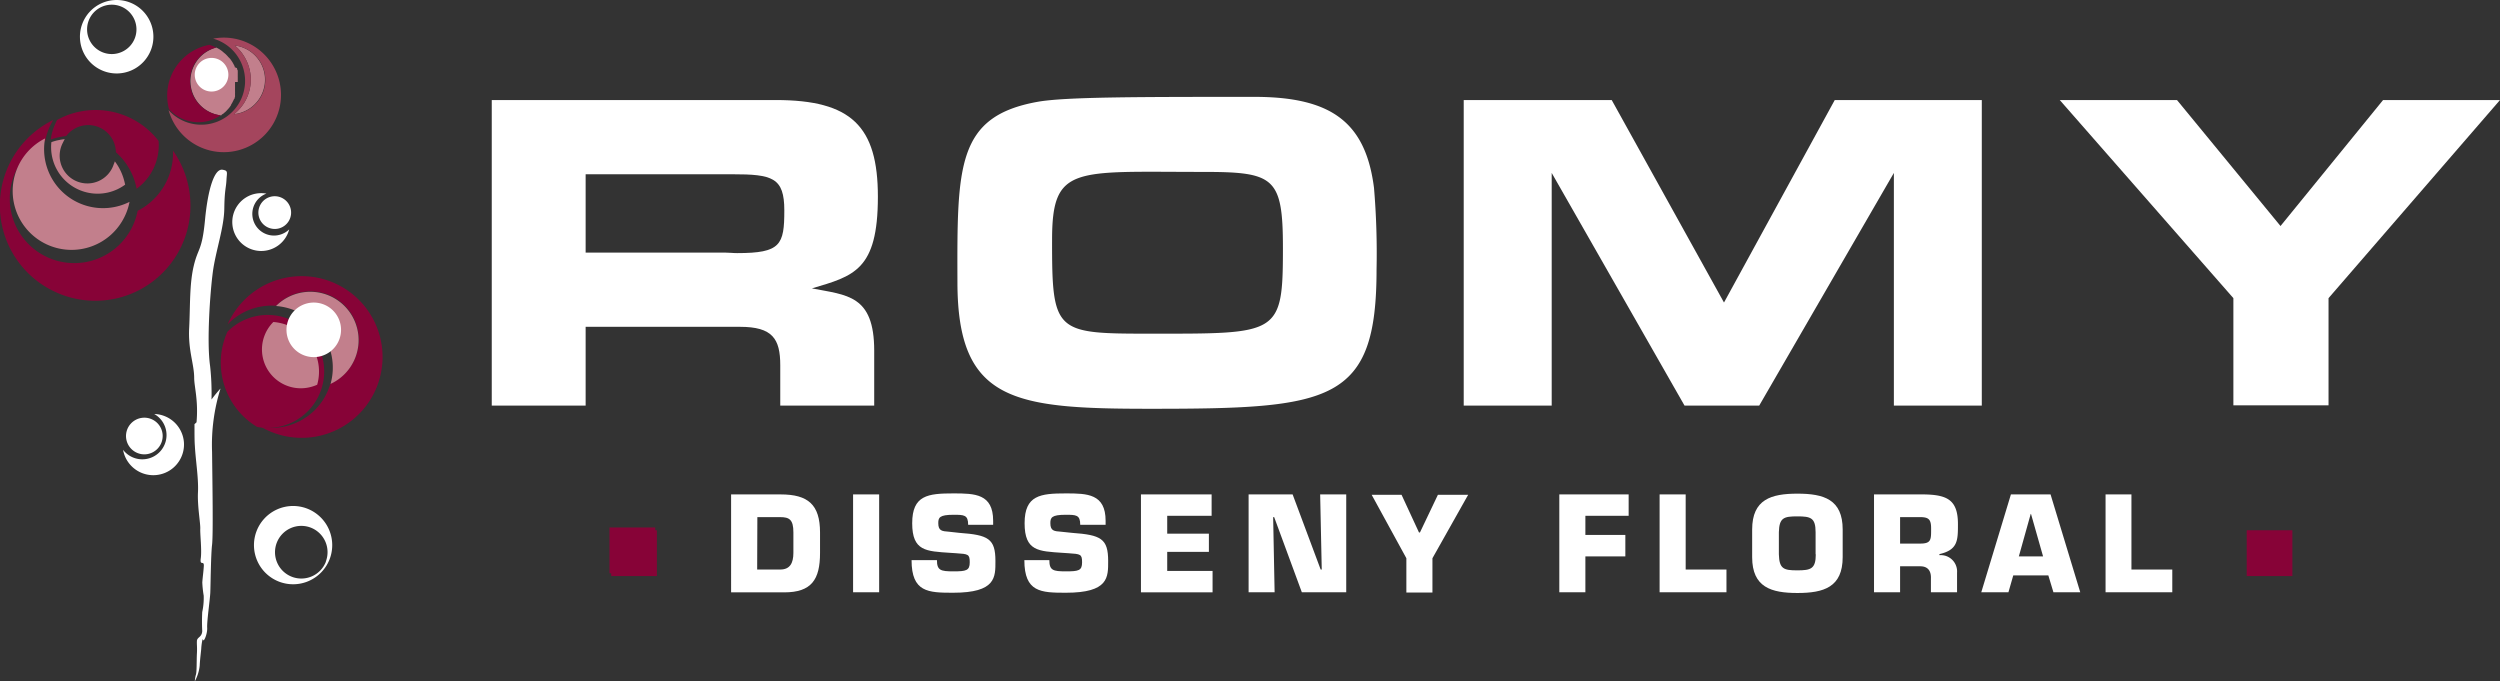
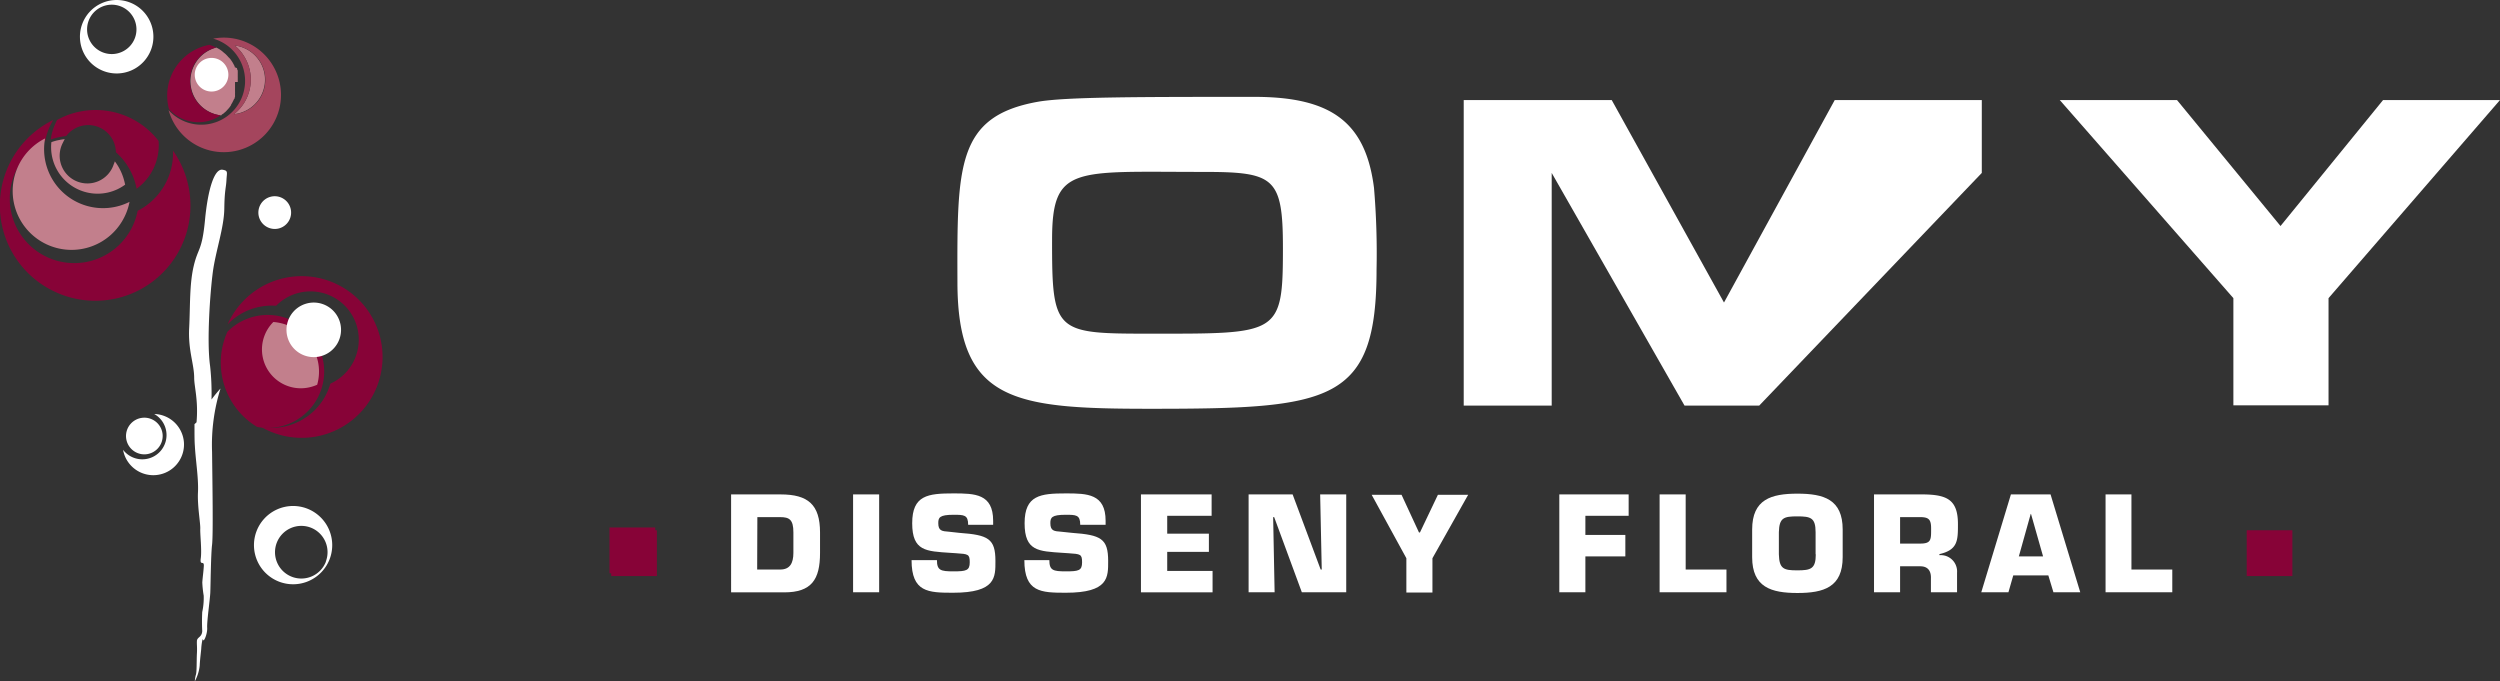
<svg xmlns="http://www.w3.org/2000/svg" viewBox="0 0 394.1 107.38">
  <rect x="0" y="0" width="394.1" height="107.38" fill="#333333" stroke="none" />
  <defs>
    <style>.cls-1{fill:#870337;}.cls-2{fill:#c27f8c;}.cls-3{fill:#fff;}.cls-4{fill:#a4455d;}</style>
  </defs>
  <g id="Capa_2" data-name="Capa 2">
    <g id="Capa_1-2" data-name="Capa 1">
      <path class="cls-1" d="M44.36,67.2a8.91,8.91,0,1,0-8.51-14.9,11.83,11.83,0,0,0,4.68,15A8.88,8.88,0,0,0,44.36,67.2Z" />
      <path class="cls-1" d="M59.88,53a12.76,12.76,0,0,0-24-1.86,9.54,9.54,0,0,1,4.48-2.64,9.84,9.84,0,0,1,3.17-.3,7.61,7.61,0,1,1,8.55,12.28,9.6,9.6,0,0,1-6.79,6.65,9.49,9.49,0,0,1-4.13.17A12.75,12.75,0,0,0,59.88,53Z" />
      <path class="cls-2" d="M50,56.51a7.76,7.76,0,0,0-6.91-5.75A6.12,6.12,0,0,0,49,61a6.48,6.48,0,0,0,1-.35A7.58,7.58,0,0,0,50,56.51Z" />
-       <path class="cls-2" d="M56.27,51.65a7.62,7.62,0,0,0-12.76-3.41,9.63,9.63,0,0,1,8.6,7.15,9.49,9.49,0,0,1,0,5.13A7.6,7.6,0,0,0,56.27,51.65Z" />
      <path class="cls-3" d="M53.62,50.9a4.3,4.3,0,1,1-5.26-3.06A4.3,4.3,0,0,1,53.62,50.9Z" />
      <path class="cls-2" d="M37.48,12.93v-.29c0-.05,0-.1,0-.14s0-.1,0-.16a.78.78,0,0,0,0-.14.78.78,0,0,1,0-.16l0-.13,0-.16,0-.13s0-.11,0-.16a.65.65,0,0,0,0-.13c0-.06,0-.11,0-.16s0-.09-.05-.13a.44.44,0,0,0-.06-.16c0-.05,0-.08,0-.13L37,10.59l0-.12-.09-.18-.05-.09-.15-.28a4.76,4.76,0,0,0-.31-.47l-.09-.13A4,4,0,0,0,36,9l-.1-.12c-.12-.13-.24-.26-.37-.38h0l-.41-.34L35,8.05l-.31-.22-.14-.09c-.15-.08-.29-.17-.44-.24h0a5.45,5.45,0,0,0,.74,10.69.18.18,0,0,0,.07-.05A.71.71,0,0,0,35,18L35.1,18l.13-.11a.28.28,0,0,0,.1-.09l.13-.1.1-.09.12-.12.09-.1.11-.12.09-.1.11-.12.08-.1.1-.14a.86.86,0,0,0,.07-.1l.1-.14a.56.56,0,0,1,0-.08,3.6,3.6,0,0,0,.22-.37l0,0a1,1,0,0,0,.07-.15.41.41,0,0,0,.06-.11l.07-.15A.67.67,0,0,1,37,15.5c0-.05,0-.09,0-.14a.69.69,0,0,0,.05-.13.39.39,0,0,0,0-.14.78.78,0,0,0,0-.14s0-.09,0-.14,0-.09,0-.14a.35.35,0,0,0,0-.14,1,1,0,0,0,0-.14l0-.14a.8.8,0,0,1,0-.15s0-.09,0-.14,0-.1,0-.15a.66.66,0,0,0,0-.14c0-.05,0-.1,0-.16s0-.08,0-.13v-.45Z" />
      <polygon class="cls-2" points="35.63 11.15 35.63 11.15 35.63 11.15 35.63 11.15" />
      <path class="cls-3" d="M48.38,80.16a6.17,6.17,0,1,0,3.58,8A6.18,6.18,0,0,0,48.38,80.16Zm3,8.37A4.15,4.15,0,1,1,49,83.18,4.15,4.15,0,0,1,51.36,88.53Z" />
      <path class="cls-3" d="M29,69.82a4.83,4.83,0,0,0-4.69-4.56,3.82,3.82,0,1,1-4.91,5.65A4.84,4.84,0,0,0,29,69.82Z" />
-       <path class="cls-3" d="M39.89,34.59A3.41,3.41,0,0,1,42,30.52a4.75,4.75,0,0,0-2,.08,4.56,4.56,0,1,0,5.59,5.56,3.45,3.45,0,0,1-1.53.86A3.41,3.41,0,0,1,39.89,34.59Z" />
      <path class="cls-3" d="M40.81,34.15A2.58,2.58,0,1,1,44,36,2.59,2.59,0,0,1,40.81,34.15Z" />
      <path class="cls-3" d="M23.67,3.41a5.79,5.79,0,1,0-2.9,7.66A5.79,5.79,0,0,0,23.67,3.41ZM19.21,8.18A3.89,3.89,0,1,1,21.15,3,3.88,3.88,0,0,1,19.21,8.18Z" />
      <path class="cls-3" d="M22.91,71.62a2.89,2.89,0,1,1,2.73-3.05A2.9,2.9,0,0,1,22.91,71.62Z" />
      <path class="cls-1" d="M8.5,45.92a15,15,0,0,1-.12-27c-.16.27-.3.54-.44.82a10.53,10.53,0,0,0-.82,2.49A10.17,10.17,0,1,0,20.87,35.72a10.56,10.56,0,0,0,.83-2.49,10.19,10.19,0,0,0,5.57-9.48A15,15,0,0,1,8.5,45.92Z" />
      <path class="cls-2" d="M7.27,38.48a9.28,9.28,0,0,1-.16-16.66,9.29,9.29,0,0,0,13.31,10,9.16,9.16,0,0,1-.75,2.27A9.29,9.29,0,0,1,7.27,38.48Z" />
      <path class="cls-2" d="M19.7,29a8.8,8.8,0,0,0-1.6-3.57,3.36,3.36,0,0,1-.17.47,4.37,4.37,0,1,1-8-3.43,4.44,4.44,0,0,1,.28-.53,6.53,6.53,0,0,0-.87.13,7.32,7.32,0,0,0-1.24.34,7.33,7.33,0,0,0,11.64,6.69S19.7,29.05,19.7,29Z" />
      <path class="cls-1" d="M25,22.22A12.54,12.54,0,0,0,9,18.91c-.12.23-.23.46-.33.7A8.3,8.3,0,0,0,8,22a9.54,9.54,0,0,1,1.44-.4c.35-.07.7-.12,1-.16A4.36,4.36,0,0,1,18.27,24a10.2,10.2,0,0,1,3.25,5.66s0,.08,0,.11A8.48,8.48,0,0,0,25,22.22Z" />
      <path class="cls-1" d="M30.06,13.83a5.44,5.44,0,0,1,4-6.34A7.1,7.1,0,0,0,33,7.07,8.14,8.14,0,0,0,26.64,17.2a6.22,6.22,0,0,0,7.77,1.22l.37-.24A5.46,5.46,0,0,1,30.06,13.83Z" />
      <polygon class="cls-2" points="34.04 7.49 34.04 7.49 34.05 7.49 34.04 7.49" />
      <path class="cls-2" d="M41.67,11.51A5.46,5.46,0,0,0,37,7.17,6.65,6.65,0,0,1,38.6,9.08,6.92,6.92,0,0,1,36.88,18l.5-.08A5.47,5.47,0,0,0,41.67,11.51Z" />
      <path class="cls-4" d="M43.07,10.42A9,9,0,0,0,33.6,6.09a6.84,6.84,0,0,1,4.09,3.17,6.91,6.91,0,0,1-11.12,8.09,9.45,9.45,0,0,0,.91,2.16,9,9,0,0,0,15.59-9.09Zm-5.69,7.51-.5.08A6.92,6.92,0,0,0,38.6,9.08,6.65,6.65,0,0,0,37,7.17a5.45,5.45,0,0,1,.43,10.76Z" />
      <path class="cls-3" d="M35.1,26.76c-1.27-.24-2.31,2.93-2.78,7.89S31.23,39,30.54,41.92s-.54,6.3-.72,9.8.79,5.7.79,7.85c0,1.36.68,3.58.37,7a4.2,4.2,0,0,1-.32.29l0,.17c0,1.49,0,2.54.06,3.27.11,2.18.6,5.13.49,7.29s.4,4.89.36,5.76.26,3.37.08,4.66.54.25.48,1.22-.19,1.83-.24,2.59a16.54,16.54,0,0,0,.22,2.07,10.33,10.33,0,0,1-.23,2.59,29.37,29.37,0,0,0,0,3c-.05,1-.81.93-.84,1.57s.06.88,0,2,0,2.92-.17,3.35a4.85,4.85,0,0,0-.16,1,6.58,6.58,0,0,0,.77-2.45c.06-1.19.23-2.37.25-2.8s.2-1.73.29-1.29.7-.94.64-1.91.44-4.42.49-5.5.09-6,.28-7.57.06-9.54,0-14.63a29.76,29.76,0,0,1,1.33-10,21,21,0,0,0-1.42,1.73,39.14,39.14,0,0,0-.22-5.28c-.55-3.87,0-11.54.43-14.8s1.77-7,1.81-10,.28-3.27.34-4.51S36,26.91,35.1,26.76Z" />
      <path class="cls-3" d="M36,11.81a2.65,2.65,0,1,1-2.62-2.68A2.65,2.65,0,0,1,36,11.81Z" />
-       <path class="cls-3" d="M92.32,51.52V63.94H77.52V15.77h44.77c11.91,0,16.1,4.12,16.1,15.24,0,11.63-3.83,12.5-10.4,14.45,5.5,1.08,9.82,1,9.82,9.82v8.66H123V57.58c0-4.18-1.22-6.06-6.35-6.06Zm0-11.7h22c.73,0,1.15.08,1.88.08,6.87,0,7.44-1.3,7.44-6.73,0-5.19-1.87-5.7-8.23-5.7H92.32Z" />
      <path class="cls-3" d="M163.51,16.06c4.34-.79,15.81-.79,34.24-.79,12.13,0,17.54,4,18.85,14.37A122.8,122.8,0,0,1,217,42.49c0,21-7.14,21.95-35.6,21.95-21.58,0-30.47-1.08-30.47-20C150.88,26.18,150.81,18.37,163.51,16.06Zm18,36.54c20.08,0,20.73.22,20.73-13.5,0-11.2-1.37-12-12.63-12-20.29,0-23.76-1.08-23.76,10.69C165.83,52.53,166.32,52.6,181.49,52.6Z" />
-       <path class="cls-3" d="M312.41,15.77V63.94H298.55V27.26L277.32,63.94H265.55L244.61,27.26V63.94H230.74V15.77h23.33l17.7,31.92,17.46-31.92Z" />
+       <path class="cls-3" d="M312.41,15.77V63.94V27.26L277.32,63.94H265.55L244.61,27.26V63.94H230.74V15.77h23.33l17.7,31.92,17.46-31.92Z" />
      <path class="cls-3" d="M359.5,35.63l16.17-19.86H394.1L367.07,47v16.9h-15V47L324.7,15.77h18.48Z" />
      <path class="cls-3" d="M115.25,77.94h7.82c4.3,0,6.2,1.6,6.2,6v3.23c0,4.21-1.35,6.21-5.65,6.21h-8.37Zm4.11,11.84H123c1.52,0,2.07-1,2.07-2.63V83.92c0-2-.63-2.4-2.07-2.4h-3.61Z" />
      <path class="cls-3" d="M138.59,93.36h-4.11V77.94h4.11Z" />
      <path class="cls-3" d="M151.23,84c4.56.33,5.69.9,5.69,4.44,0,2.54.11,5-6.68,5-3.92,0-6.54-.08-6.54-5.14h4c0,1.61.58,1.77,2.59,1.77s2.58-.12,2.58-1.42-.23-1.31-2.16-1.44l-.91-.06c-3.8-.26-6-.25-6-4.67s2.48-4.7,6.51-4.7c3.38,0,6.25.06,6.25,4.32v.63h-3.94c0-1.58-.66-1.58-2.31-1.58-2.22,0-2.4.45-2.4,1.32,0,1.23.6,1.27,1.68,1.35Z" />
      <path class="cls-3" d="M169,84c4.56.33,5.69.9,5.69,4.44,0,2.54.11,5-6.67,5-3.93,0-6.54-.08-6.54-5.14h3.94c0,1.61.58,1.77,2.6,1.77s2.56-.12,2.56-1.42-.23-1.31-2.16-1.44l-.9-.06c-3.8-.26-6-.25-6-4.67s2.49-4.7,6.52-4.7c3.36,0,6.25.06,6.25,4.32v.63h-4c0-1.58-.66-1.58-2.3-1.58-2.22,0-2.41.45-2.41,1.32,0,1.23.6,1.27,1.69,1.35Z" />
      <path class="cls-3" d="M184,84.13h6.57V87H184v3h7.15v3.37H179.86V77.94H191v3.37h-7Z" />
      <path class="cls-3" d="M200.93,93.36h-4.1V77.94h6.94l4.42,11.84h.17l-.25-11.84h4.11V93.36h-7l-4.36-11.84h-.16Z" />
      <path class="cls-3" d="M225.81,88v5.41H221.7V88l-5.47-10h4.71l2.75,5.94h.15l2.83-5.94h4.77Z" />
      <path class="cls-3" d="M249.92,84.33h6.3v3.38h-6.3v5.65h-4.11V77.94h10.93v3.37h-6.82Z" />
      <path class="cls-3" d="M265.73,89.78h6.43v3.58H261.62V77.94h4.11Z" />
      <path class="cls-3" d="M276.21,87.83V83.47c0-4.75,3-5.65,7.14-5.65s7.13.9,7.13,5.65v4.36c0,4.75-3,5.65-7.13,5.65S276.21,92.58,276.21,87.83Zm10-.45V83.9c0-2.28-.76-2.5-2.89-2.5s-2.84.22-2.9,2.5v3.48c.06,2.3.76,2.53,2.9,2.53S286.24,89.68,286.24,87.38Z" />
      <path class="cls-3" d="M295.42,77.94h7.93c3.55.07,5.3.82,5.3,4.67,0,2.57,0,4.07-2.92,4.74v.17a2.57,2.57,0,0,1,2.78,2.74v3.1h-4.12V91.2c.05-1.15-.44-1.93-1.68-1.93h-3.18v4.09h-4.11Zm7.29,7.75c1.77,0,1.71-.66,1.71-2.4,0-1.38-.36-1.77-1.71-1.77h-3.18v4.17Z" />
      <path class="cls-3" d="M317.37,90.71l-.76,2.65h-4.28L317,77.94h6.25l4.68,15.42H323.7l-.8-2.65Zm2.8-9.69h-.05l-1.87,6.69h3.82Z" />
      <path class="cls-3" d="M336,89.78h6.44v3.58H331.92V77.94H336Z" />
      <rect class="cls-1" x="96.35" y="83.59" width="7.2" height="7.22" />
      <rect class="cls-1" x="354.17" y="83.59" width="7.2" height="7.22" />
      <rect class="cls-1" x="96.08" y="83.15" width="7.21" height="7.22" />
    </g>
  </g>
</svg>